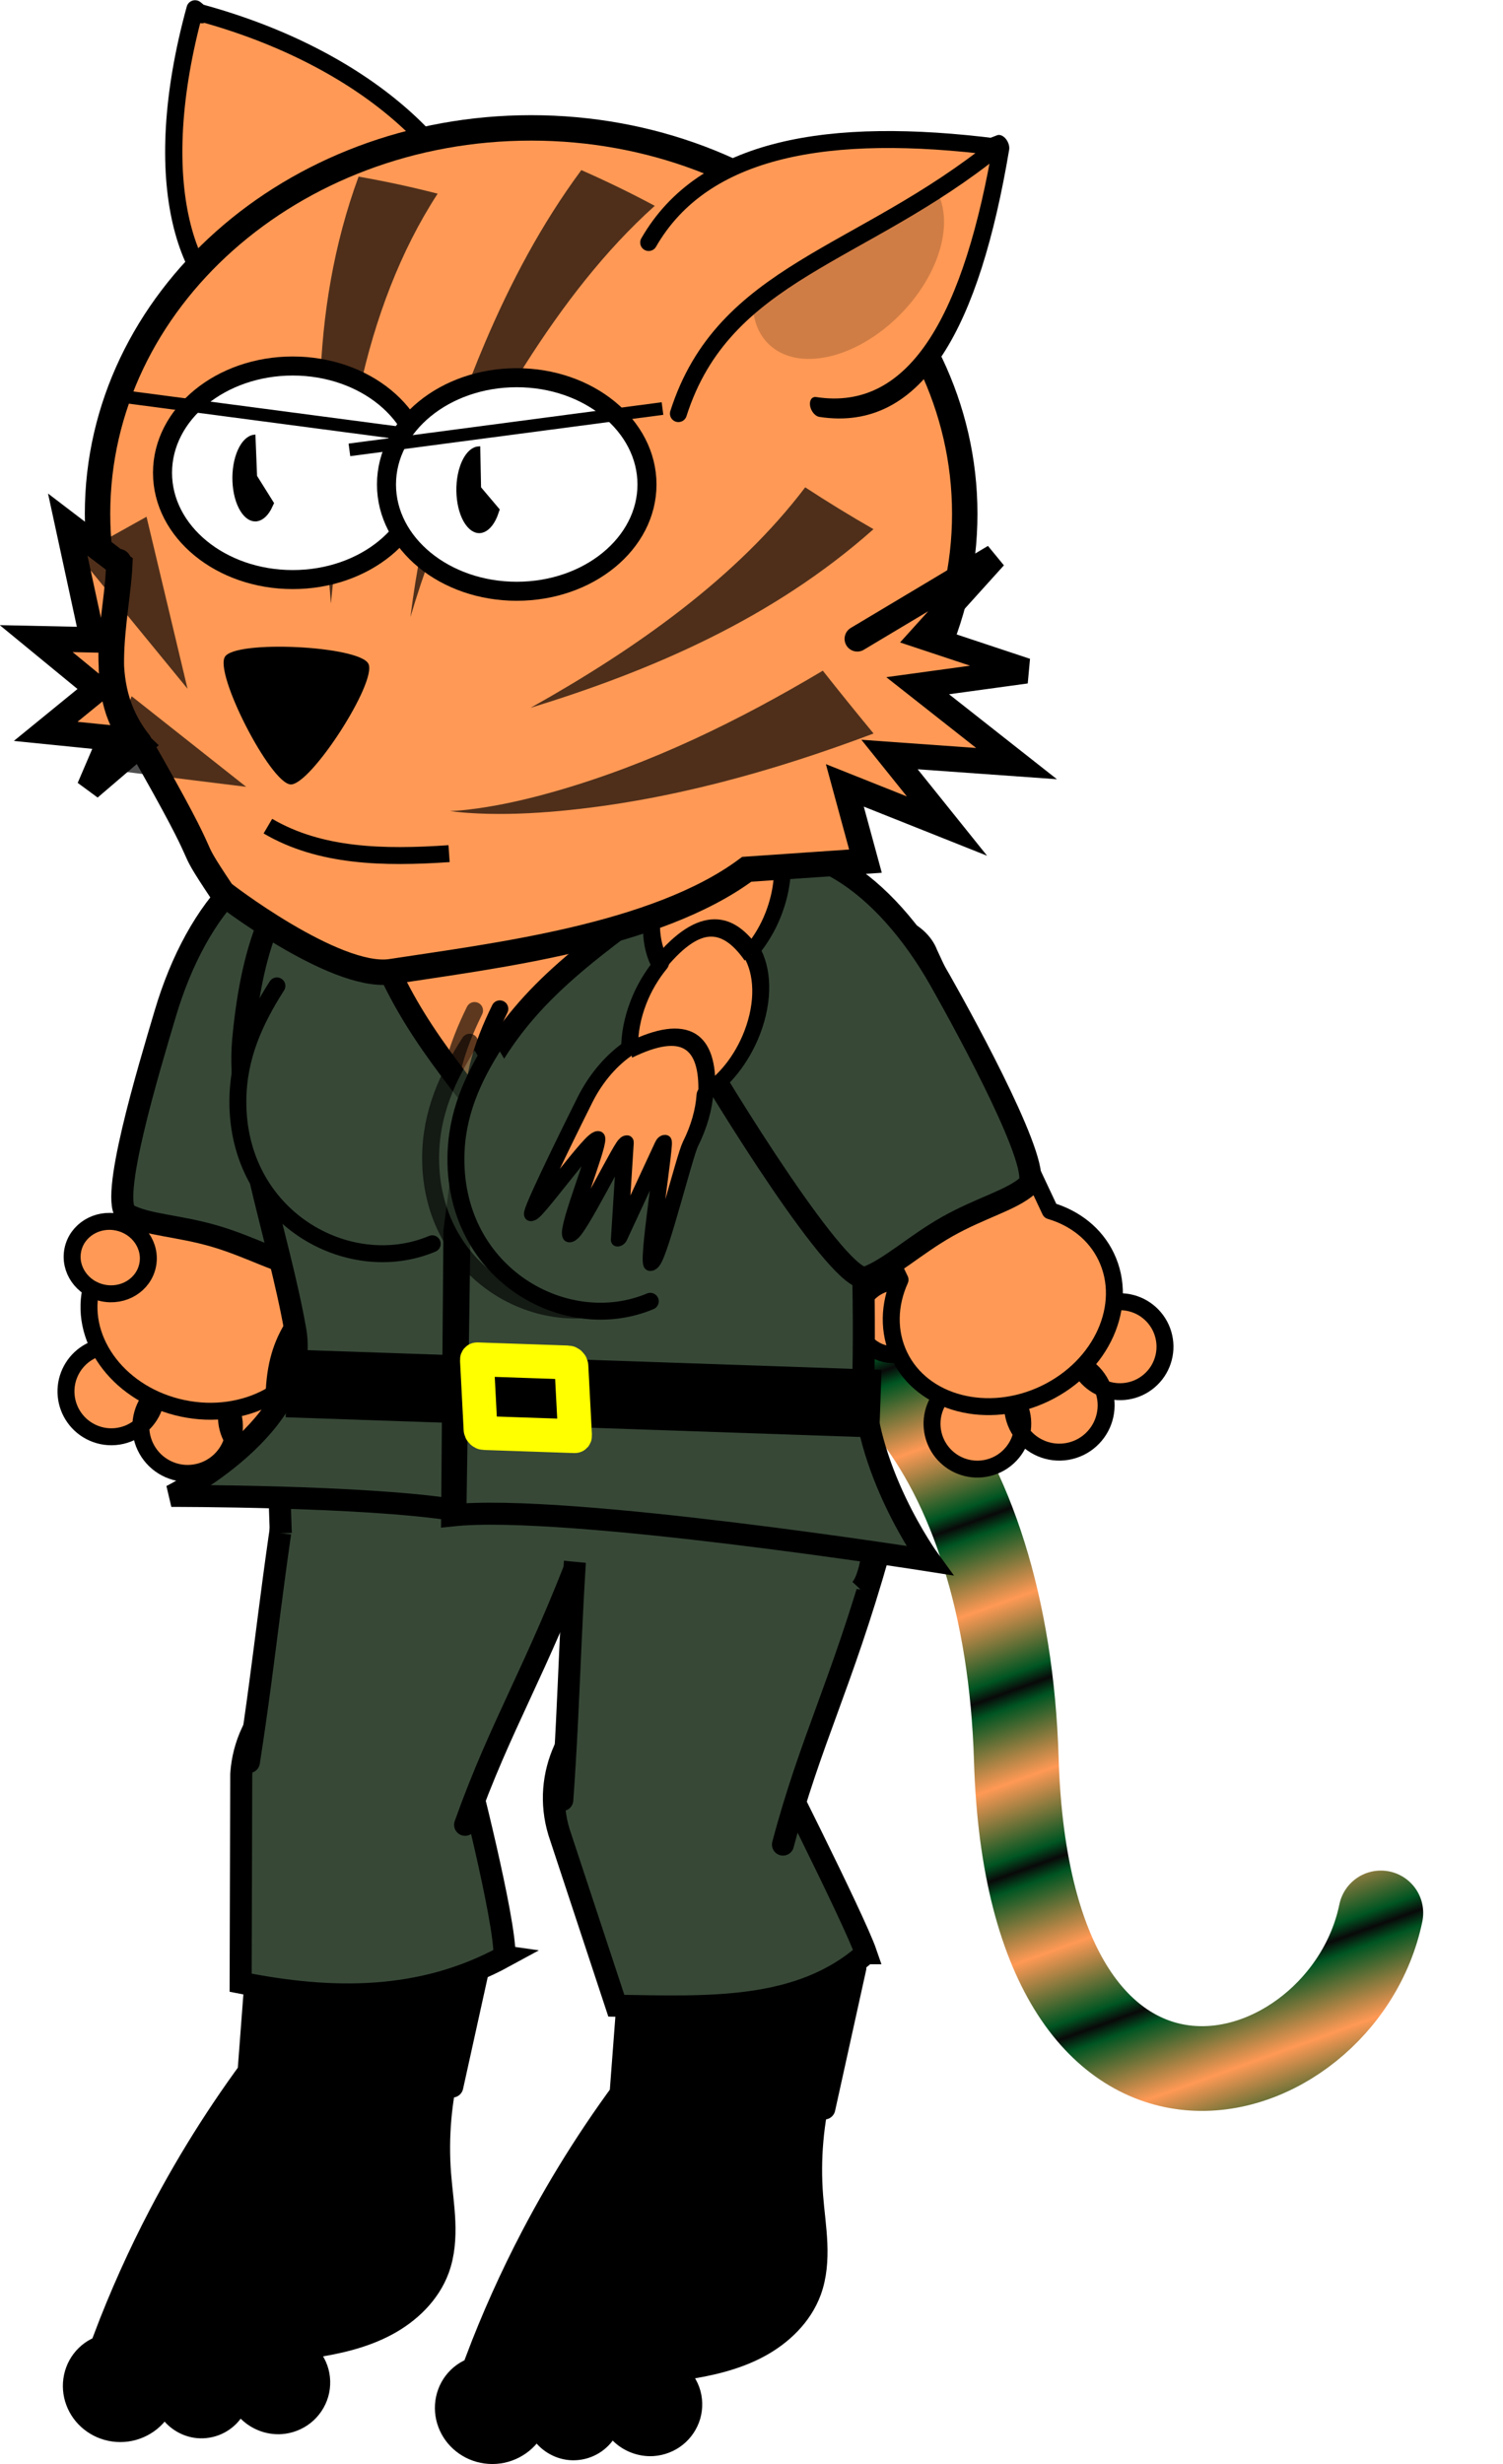
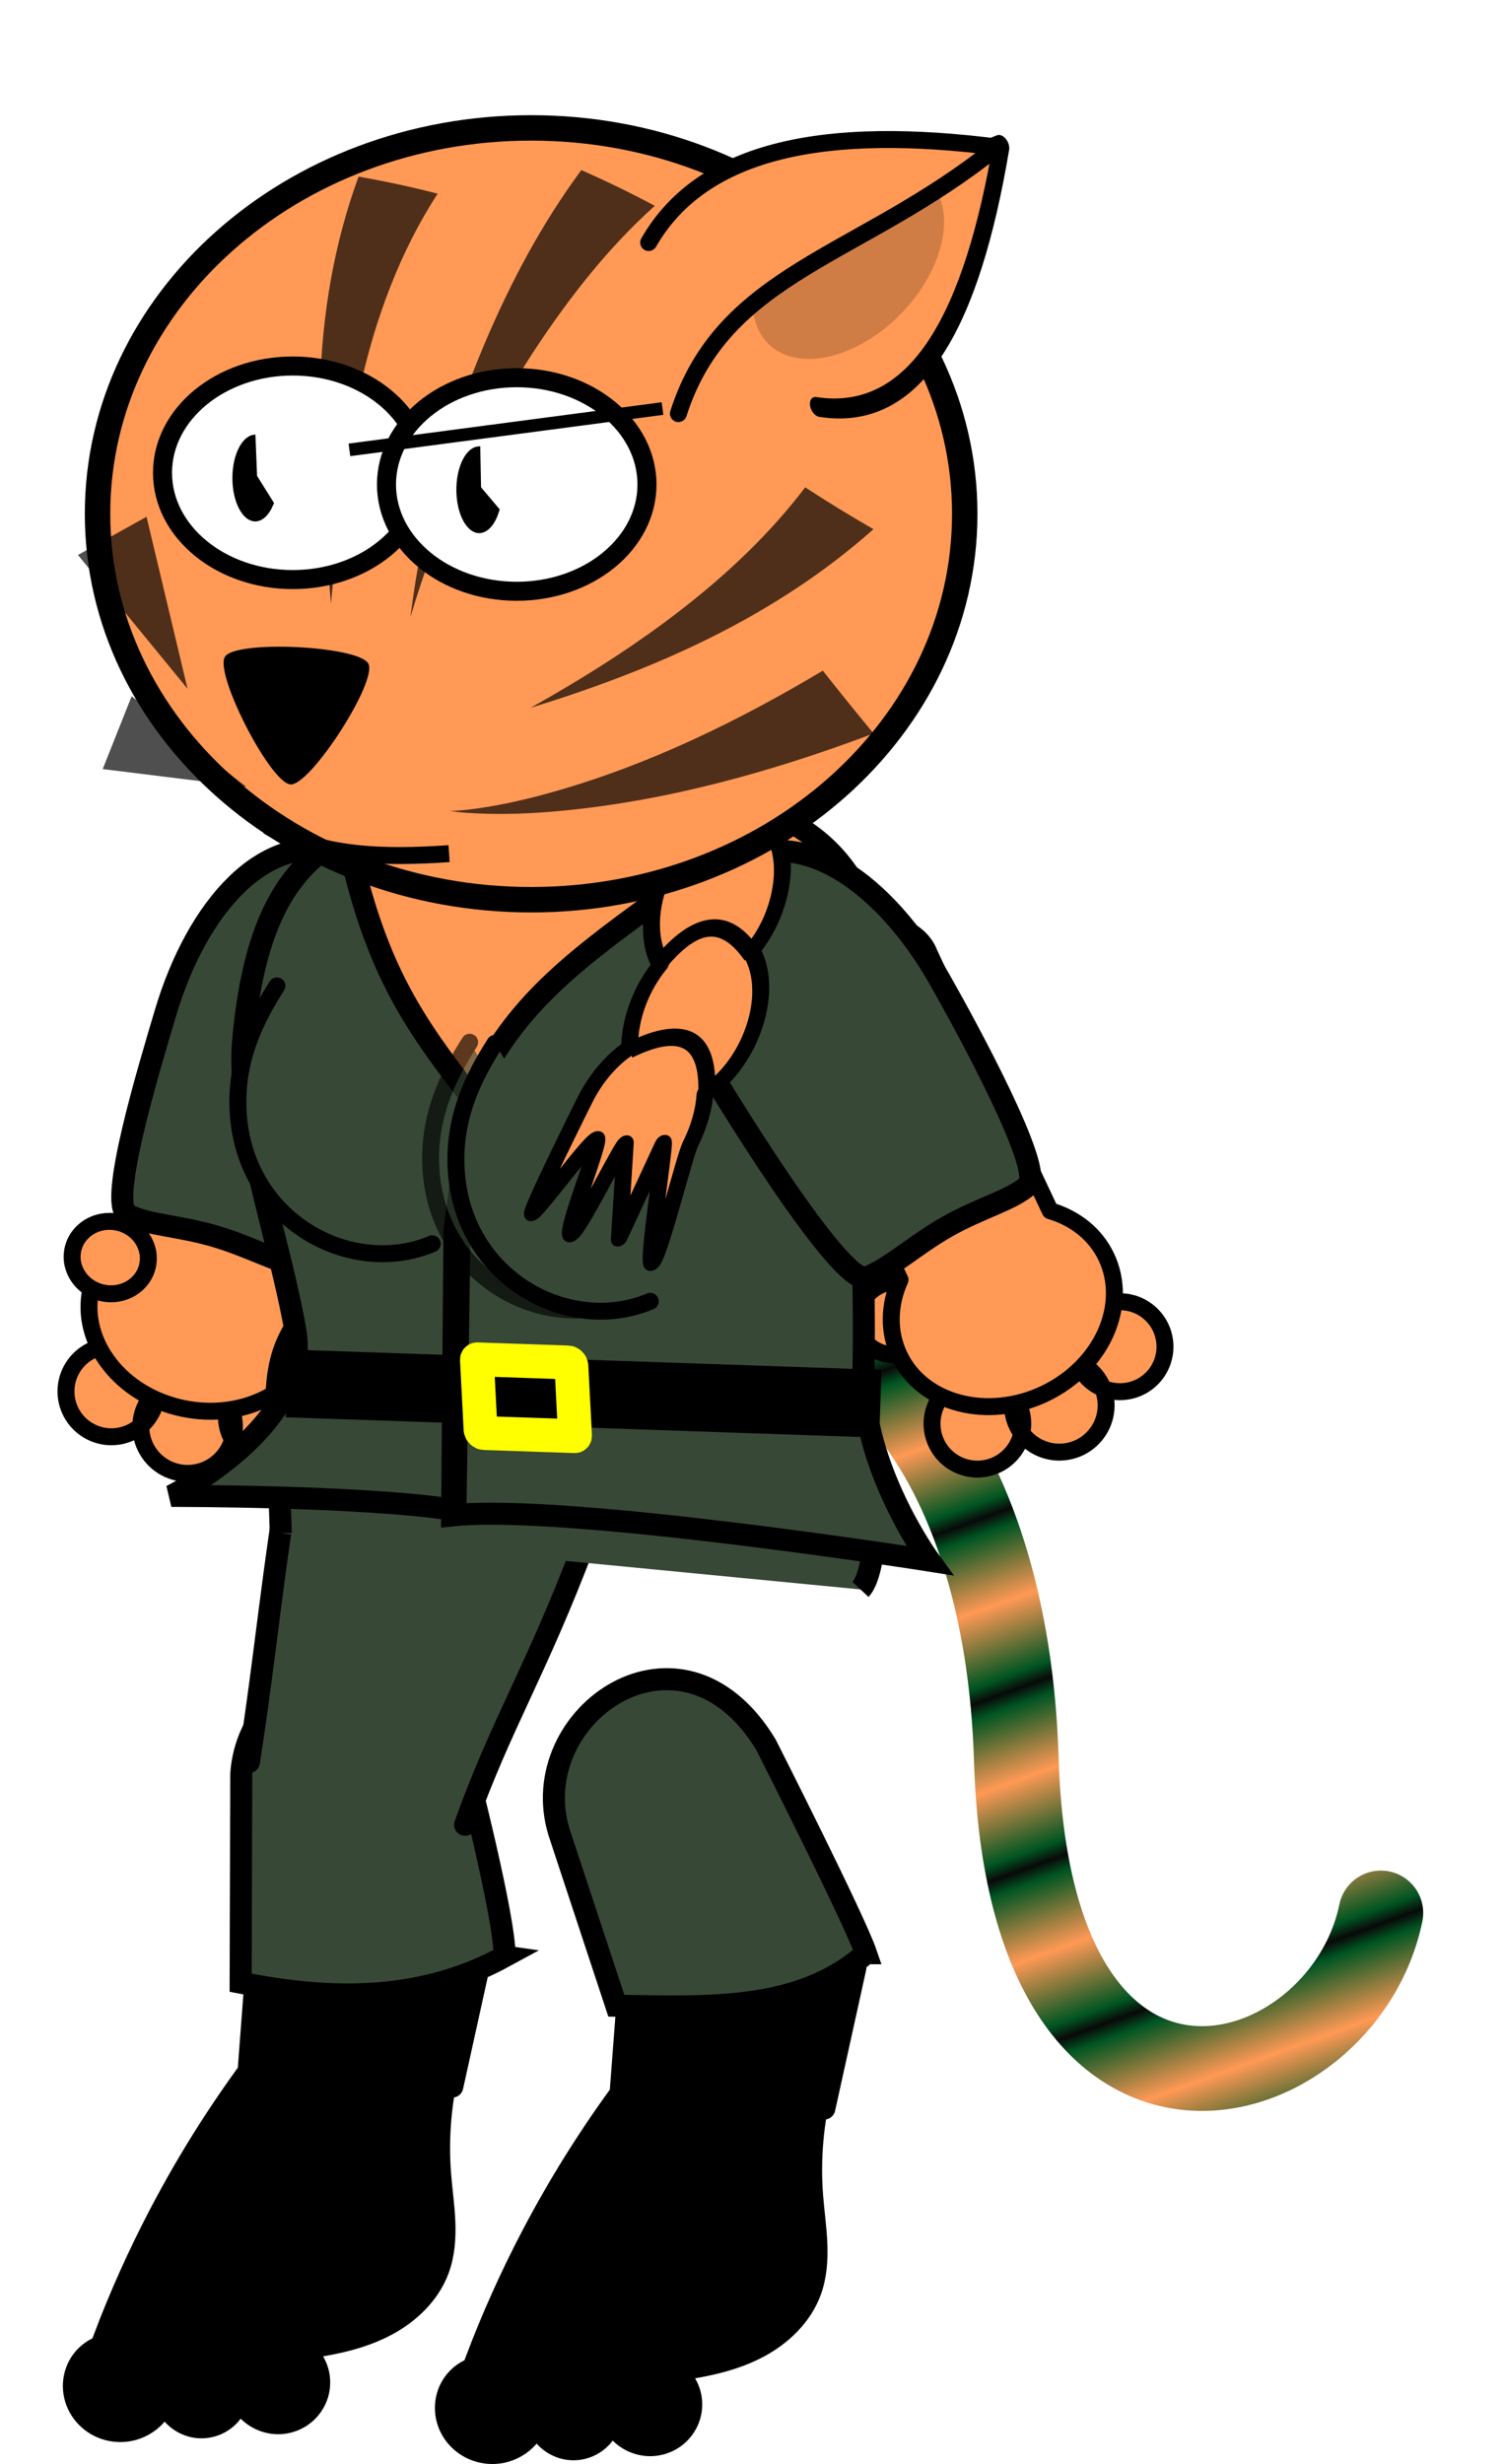
<svg xmlns="http://www.w3.org/2000/svg" xmlns:ns1="http://www.inkscape.org/namespaces/inkscape" xmlns:ns2="http://sodipodi.sourceforge.net/DTD/sodipodi-0.dtd" xmlns:xlink="http://www.w3.org/1999/xlink" width="88.717" height="145.392" id="svg10947" version="1.1" ns1:version="0.48.1 r9760" ns2:docname="char14.svg">
  <defs id="defs10949">
    <ns1:path-effect effect="spiro" id="path-effect3844-2-5-8-9-7" is_visible="true" />
    <linearGradient ns1:collect="always" xlink:href="#linearGradient9738" id="linearGradient10871" gradientUnits="userSpaceOnUse" spreadMethod="reflect" x1="569.625" y1="802.296" x2="571.351" y2="807.078" gradientTransform="translate(-113.038,-80.073)" />
    <linearGradient id="linearGradient9738">
      <stop style="stop-color:#ff9955;stop-opacity:1" offset="0" id="stop9740" />
      <stop id="stop9746" offset="0.825" style="stop-color:#005522;stop-opacity:1;" />
      <stop style="stop-color:#090909;stop-opacity:1;" offset="1" id="stop9742" />
    </linearGradient>
    <filter color-interpolation-filters="sRGB" ns1:menu-tooltip="Darken the edges with an inner blur" ns1:menu="Shadows and Glows" ns1:label="Darken edges" id="filter9356-8">
      <feGaussianBlur stdDeviation="1.5" result="result6" id="feGaussianBlur9358-2" />
      <feComposite result="result8" in="SourceGraphic" operator="atop" in2="result6" id="feComposite9360-7" />
      <feComposite result="result9" operator="atop" in="result8" in2="SourceAlpha" id="feComposite9362-9" />
    </filter>
    <ns1:path-effect effect="spiro" id="path-effect4718-0-9-2-9-9" is_visible="true" />
    <ns1:path-effect effect="spiro" id="path-effect4718-0-9-2-9-6-6" is_visible="true" />
    <filter color-interpolation-filters="sRGB" ns1:collect="always" id="filter5475-9-1">
      <feGaussianBlur ns1:collect="always" stdDeviation="0.669" id="feGaussianBlur5477-9-4" />
    </filter>
    <ns1:path-effect effect="spiro" id="path-effect3844-2-5-8-2" is_visible="true" />
    <filter color-interpolation-filters="sRGB" ns1:collect="always" id="filter5475-7-3-3-0-5-0-4">
      <feGaussianBlur ns1:collect="always" stdDeviation="0.669" id="feGaussianBlur5477-5-7-3-7-5-2-0" />
    </filter>
    <filter color-interpolation-filters="sRGB" ns1:collect="always" id="filter6900-1-04-9" x="-0.13" width="1.26" y="-0.141" height="1.281">
      <feGaussianBlur ns1:collect="always" stdDeviation="0.31" id="feGaussianBlur6902-0-2-1" />
    </filter>
    <filter color-interpolation-filters="sRGB" ns1:collect="always" id="filter9734">
      <feGaussianBlur ns1:collect="always" stdDeviation="1.041" id="feGaussianBlur9736" />
    </filter>
    <ns1:path-effect effect="skeletal" id="path-effect8618" is_visible="true" pattern="M 0,0 0.501,4.606 10.222,1.719 z" copytype="single_stretched" prop_scale="1" scale_y_rel="false" spacing="0" normal_offset="0" tang_offset="0" prop_units="false" vertical_pattern="false" fuse_tolerance="0" />
    <ns1:path-effect effect="skeletal" id="path-effect8709" is_visible="true" pattern="M 0,0 0.501,4.606 10.222,1.719 z" copytype="single_stretched" prop_scale="1" scale_y_rel="false" spacing="0" normal_offset="0" tang_offset="0" prop_units="false" vertical_pattern="false" fuse_tolerance="0" />
    <ns1:path-effect effect="skeletal" id="path-effect8719" is_visible="true" pattern="M 0,0 0.501,4.606 10.222,1.719 z" copytype="single_stretched" prop_scale="1" scale_y_rel="false" spacing="0" normal_offset="0" tang_offset="0" prop_units="false" vertical_pattern="false" fuse_tolerance="0" />
    <ns1:path-effect effect="skeletal" id="path-effect8719-4" is_visible="true" pattern="m 8.767,-2.899 0.501,4.606 9.722,-2.887 z" copytype="single_stretched" prop_scale="1" scale_y_rel="false" spacing="0" normal_offset="0" tang_offset="0" prop_units="false" vertical_pattern="false" fuse_tolerance="0" />
    <ns1:path-effect effect="skeletal" id="path-effect8709-4" is_visible="true" pattern="m -35.237,-2.049 0.501,4.606 9.722,-2.887 z" copytype="single_stretched" prop_scale="1" scale_y_rel="false" spacing="0" normal_offset="0" tang_offset="0" prop_units="false" vertical_pattern="false" fuse_tolerance="0" />
    <ns1:path-effect effect="skeletal" id="path-effect8709-4-3" is_visible="true" pattern="m -34.753,11.009 0.501,4.606 9.722,-2.887 z" copytype="single_stretched" prop_scale="1" scale_y_rel="false" spacing="0" normal_offset="0" tang_offset="0" prop_units="false" vertical_pattern="false" fuse_tolerance="0" />
    <ns1:path-effect effect="spiro" id="path-effect3860-67-5-9-1-7-2" is_visible="true" />
    <ns1:path-effect effect="spiro" id="path-effect3860-47-2-4-7-4" is_visible="true" />
  </defs>
  <ns2:namedview id="base" pagecolor="#ffffff" bordercolor="#666666" borderopacity="1.0" ns1:pageopacity="0.0" ns1:pageshadow="2" ns1:zoom="4.2780973" ns1:cx="44.358433" ns1:cy="72.695869" ns1:document-units="px" ns1:current-layer="layer1" showgrid="false" fit-margin-top="0" fit-margin-left="0" fit-margin-right="0" fit-margin-bottom="0" ns1:window-width="1440" ns1:window-height="827" ns1:window-x="0" ns1:window-y="25" ns1:window-maximized="1" />
  <g ns1:label="Livello 1" ns1:groupmode="layer" id="layer1" transform="translate(-206.385,-353.946)">
    <g transform="translate(-190.146,-263.226)" id="g10878">
      <g ns1:export-ydpi="120" ns1:export-xdpi="120" ns1:export-filename="/home/massimo/Immagini/Doomed Comics/doomed-draft.png" id="g4873-0" transform="matrix(0.979,0.205,-0.205,0.979,138.52,-192.469)" style="fill:#ff9955;fill-opacity:1">
        <path style="fill:#ff9955;fill-opacity:1;stroke:#000000;stroke-width:1;stroke-linecap:butt;stroke-linejoin:miter;stroke-miterlimit:4;stroke-opacity:1;stroke-dasharray:none" d="m 440.186,816.136 c -0.392,0.25 -0.716,0.604 -0.931,1.016 -0.215,0.412 -0.321,0.88 -0.303,1.344 0.018,0.464 0.159,0.923 0.406,1.317 0.246,0.394 0.597,0.722 1.007,0.941 0.447,0.239 0.962,0.348 1.467,0.309 0.505,-0.038 0.998,-0.224 1.403,-0.527 0.405,-0.304 0.721,-0.725 0.9,-1.199 0.179,-0.474 0.219,-0.999 0.115,-1.495 -0.318,0.423 -0.51,0.938 -0.547,1.466 -0.037,0.527 0.081,1.065 0.337,1.528 0.255,0.463 0.646,0.85 1.112,1.1 0.466,0.25 1.004,0.363 1.531,0.32 0.506,-0.041 1.001,-0.226 1.41,-0.526 0.41,-0.301 0.734,-0.717 0.925,-1.187 0.191,-0.471 0.249,-0.995 0.165,-1.496 -0.084,-0.501 -0.309,-0.978 -0.643,-1.361 -0.045,0.483 0.046,0.979 0.26,1.414 0.214,0.436 0.55,0.811 0.96,1.071 0.41,0.26 0.892,0.405 1.377,0.414 0.485,0.008 0.972,-0.119 1.391,-0.365 0.415,-0.244 0.761,-0.603 0.99,-1.026 0.229,-0.423 0.34,-0.91 0.317,-1.39 -0.023,-0.481 -0.18,-0.954 -0.448,-1.354 -0.268,-0.399 -0.648,-0.724 -1.084,-0.927 -1.981,-0.509 -4.038,-0.717 -6.081,-0.617 -2.059,0.102 -4.102,0.518 -6.036,1.23" id="path3842-3-1-3-9-8" ns1:path-effect="#path-effect3844-2-5-8-9-7" ns1:original-d="m 440.18646,816.13582 c 0,0 -2.1532,3.95693 0.17791,4.61838 2.15132,0.61042 3.88496,-2.91202 3.88496,-2.91202 0,0 0.16071,4.08925 2.4331,4.41303 2.53478,0.36117 1.85732,-4.57037 1.85732,-4.57037 0,0 2.30461,2.83825 3.98809,2.53415 2.19346,-0.39623 -0.22471,-4.69634 -0.22471,-4.69634 0.4508,-2.5579 -3.70139,-1.1625 -6.08064,-0.61657 -2.37926,0.54592 -6.14545,-1.38588 -6.03603,1.22974 z" ns1:connector-curvature="0" ns2:nodetypes="sscscssss" />
        <g style="fill:#ff9955;fill-opacity:1" transform="translate(231.343,508.167)" id="g4785-1-9-0-1">
          <path style="color:#000000;fill:#ff9955;fill-opacity:1;fill-rule:evenodd;stroke:#000000;stroke-width:1;stroke-linecap:round;stroke-linejoin:round;stroke-miterlimit:4;stroke-dasharray:none;marker:none;visibility:visible;display:inline;overflow:visible;enable-background:accumulate" d="m 219.431,286.748 0,13.844 c 1.225,1.031 1.969,2.458 1.969,4.031 0,3.146 -3.043,5.719 -6.781,5.719 -3.738,0 -6.75,-2.573 -6.75,-5.719 0,-1.5 0.686,-2.858 1.812,-3.875 0,0 -0.113,-16.623 -0.129,-16.814 -0.11,-1.29 1.046,-3.87 6.279,-3.536" id="path9048-3-0-7-9-7-9" ns1:connector-curvature="0" ns2:nodetypes="ccssscsc" />
          <path ns2:type="arc" style="color:#000000;fill:#ff9955;fill-opacity:1;fill-rule:evenodd;stroke:#000000;stroke-width:1;stroke-miterlimit:4;stroke-dasharray:none;marker:none;visibility:visible;display:inline;overflow:visible;enable-background:accumulate" id="path9052-2-3-6-4-1-6" ns2:cx="301.27911" ns2:cy="355.00388" ns2:rx="2.2534938" ns2:ry="2.1312113" d="m 303.533,355.004 c 0,1.177 -1.009,2.131 -2.253,2.131 -1.245,0 -2.253,-0.954 -2.253,-2.131 0,-1.177 1.009,-2.131 2.253,-2.131 1.245,0 2.253,0.954 2.253,2.131 z" transform="translate(-92.677,-52.49)" />
        </g>
      </g>
      <path ns1:export-ydpi="120" ns1:export-xdpi="120" ns1:export-filename="/home/massimo/Immagini/Doomed Comics/doomed-draft.png" ns2:nodetypes="csc" ns1:connector-curvature="0" id="path7684-6" d="m 436.113,695.542 c 10.767,-3.355 19.86,7.336 20.407,25.445 0.77,25.488 19.258,20.044 21.518,9.059" style="fill:none;stroke:url(#linearGradient10871);stroke-width:5;stroke-linecap:round;stroke-linejoin:round;stroke-miterlimit:4;stroke-opacity:1;stroke-dasharray:none;filter:url(#filter9356-8)" />
      <path style="fill:#000000;fill-opacity:1;stroke:#000000;stroke-width:1.3;stroke-linecap:round;stroke-linejoin:miter;stroke-miterlimit:4;stroke-opacity:1" d="m 434.184,739.345 c -2.366,3.069 -4.464,6.345 -6.261,9.779 -1.24,2.369 -2.337,4.812 -3.283,7.313 3.996,0.95 8.174,1.128 12.236,0.521 1.523,-0.228 3.052,-0.572 4.413,-1.295 1.361,-0.722 2.55,-1.86 3.078,-3.307 0.324,-0.887 0.389,-1.849 0.35,-2.792 -0.039,-0.943 -0.178,-1.88 -0.251,-2.821 -0.168,-2.182 0.026,-4.391 0.573,-6.51 m -20.859,16.819 c -0.431,0.219 -0.792,0.572 -1.024,0.997 -0.232,0.424 -0.335,0.917 -0.298,1.399 0.037,0.482 0.214,0.952 0.499,1.342 0.285,0.39 0.678,0.701 1.121,0.893 0.468,0.203 0.992,0.274 1.497,0.204 0.505,-0.07 0.99,-0.282 1.385,-0.604 0.395,-0.323 0.699,-0.755 0.868,-1.236 0.169,-0.481 0.204,-1.009 0.098,-1.508 -0.287,0.65 -0.241,1.438 0.12,2.05 0.361,0.612 1.029,1.033 1.737,1.095 0.378,0.033 0.765,-0.032 1.111,-0.186 0.347,-0.155 0.653,-0.399 0.881,-0.703 0.228,-0.304 0.377,-0.666 0.429,-1.042 0.052,-0.376 0.006,-0.765 -0.132,-1.119 -0.107,0.723 0.129,1.489 0.625,2.026 0.496,0.537 1.24,0.834 1.97,0.786 0.492,-0.033 0.974,-0.218 1.36,-0.526 0.386,-0.308 0.674,-0.737 0.811,-1.211 0.137,-0.474 0.123,-0.991 -0.042,-1.456 -0.165,-0.465 -0.481,-0.876 -0.889,-1.153 -0.462,-0.314 -1.027,-0.453 -1.585,-0.464 -0.558,-0.012 -1.112,0.098 -1.65,0.246 -1.076,0.296 -2.136,0.754 -3.252,0.739 -0.964,-0.013 -1.882,-0.378 -2.813,-0.627 -0.466,-0.125 -0.942,-0.222 -1.424,-0.231 -0.482,-0.009 -0.972,0.073 -1.402,0.291 m 21.007,-15.469 1.83,-8.292 c 0.115,-1.51 -0.308,-3.056 -1.174,-4.298 -0.867,-1.242 -2.172,-2.172 -3.629,-2.585 -1.83,-0.519 -3.88,-0.201 -5.467,0.848 -1.587,1.049 -2.682,2.811 -2.922,4.698 l -0.666,8.77" id="path4716-9-8-5-32-49" />
      <path style="fill:#000000;fill-opacity:1;stroke:#000000;stroke-width:1.3;stroke-linecap:round;stroke-linejoin:miter;stroke-miterlimit:4;stroke-opacity:1" d="m 412.225,738.05 c -2.366,3.069 -4.464,6.345 -6.261,9.779 -1.24,2.369 -2.337,4.812 -3.283,7.313 3.996,0.95 8.174,1.128 12.236,0.521 1.523,-0.228 3.052,-0.572 4.413,-1.295 1.361,-0.722 2.55,-1.86 3.078,-3.307 0.324,-0.887 0.389,-1.849 0.35,-2.792 -0.039,-0.943 -0.178,-1.88 -0.251,-2.821 -0.168,-2.182 0.026,-4.391 0.573,-6.51 m -20.859,16.819 c -0.431,0.219 -0.792,0.572 -1.024,0.997 -0.232,0.424 -0.335,0.917 -0.298,1.399 0.037,0.482 0.214,0.952 0.499,1.342 0.285,0.39 0.678,0.701 1.121,0.893 0.468,0.203 0.992,0.274 1.497,0.204 0.505,-0.07 0.99,-0.282 1.385,-0.604 0.395,-0.323 0.699,-0.755 0.868,-1.236 0.169,-0.481 0.204,-1.009 0.098,-1.508 -0.287,0.65 -0.241,1.438 0.12,2.05 0.361,0.612 1.029,1.033 1.737,1.095 0.378,0.033 0.765,-0.032 1.111,-0.186 0.347,-0.155 0.653,-0.399 0.881,-0.703 0.228,-0.304 0.377,-0.666 0.429,-1.042 0.052,-0.376 0.006,-0.765 -0.132,-1.119 -0.107,0.723 0.129,1.489 0.625,2.026 0.496,0.537 1.24,0.834 1.97,0.786 0.492,-0.033 0.974,-0.218 1.36,-0.526 0.386,-0.308 0.674,-0.737 0.811,-1.211 0.137,-0.474 0.123,-0.991 -0.042,-1.456 -0.165,-0.465 -0.481,-0.876 -0.889,-1.153 -0.462,-0.314 -1.027,-0.453 -1.585,-0.464 -0.558,-0.012 -1.112,0.098 -1.65,0.246 -1.076,0.296 -2.136,0.754 -3.252,0.739 -0.964,-0.013 -1.882,-0.378 -2.813,-0.627 -0.466,-0.125 -0.942,-0.222 -1.424,-0.231 -0.482,-0.009 -0.972,0.073 -1.402,0.291 m 21.007,-15.469 1.83,-8.292 c 0.115,-1.51 -0.308,-3.056 -1.174,-4.298 -0.867,-1.242 -2.172,-2.172 -3.629,-2.585 -1.83,-0.519 -3.88,-0.201 -5.467,0.848 -1.587,1.049 -2.682,2.811 -2.922,4.698 l -0.666,8.77" id="path4716-9-8-5-32-4-1" />
      <g ns1:export-ydpi="120" ns1:export-xdpi="120" ns1:export-filename="/home/massimo/Immagini/Doomed Comics/doomed-draft.png" id="g4587-8-9-9" transform="translate(177.582,473.608)" style="fill:#374837;fill-opacity:1">
        <path style="color:#000000;fill:#374837;fill-opacity:1;stroke:#000000;stroke-width:1.3;stroke-linecap:round;stroke-miterlimit:4;marker:none;visibility:visible;display:inline;overflow:visible;enable-background:accumulate" d="m 248.728,259.011 c 0.066,-2.148 -2.29,-11.257 -2.29,-11.257 -1.755,-9.503 -12.774,-6.681 -13.25,0.5 l -0.035,12.301 c 5.433,1.09 10.705,1.111 15.576,-1.544 z" id="path4466-1-1-2-0-5" ns1:connector-curvature="0" ns2:nodetypes="ccccc" />
        <path style="color:#000000;fill:#374837;fill-opacity:1;fill-rule:evenodd;stroke:#000000;stroke-width:1.3;stroke-linecap:round;stroke-linejoin:miter;stroke-miterlimit:4;stroke-dasharray:none;marker:none;visibility:visible;display:inline;overflow:visible;enable-background:accumulate" d="m 246.402,251.238 c 2.127,-5.972 4.197,-9.054 7.065,-16.678 0.537,-4.162 -1.778,-10.158 -6.141,-10.872 -6.478,-1.059 -9.462,1.982 -11.045,5.212 -1.359,8.213 -1.613,12.03 -2.64,18.636" id="path4468-4-3-70-9-6" ns1:connector-curvature="0" ns2:nodetypes="ccscc" ns1:transform-center-y="4.3615865" ns1:transform-center-x="0.87246038" />
        <path ns2:nodetypes="ccccc" ns1:connector-curvature="0" id="rect8538-3-6-7-8-6-8-4-9-54-3-7" d="m 270.067,258.817 c -0.698,-2.032 -5.906,-12.306 -5.906,-12.306 -5.004,-8.267 -14.311,-1.728 -12.216,5.156 l 3.384,10.246 c 5.378,0.085 10.839,0.369 14.738,-3.096 z" style="color:#000000;fill:#374837;fill-opacity:1;stroke:#000000;stroke-width:1.3;stroke-linecap:round;stroke-miterlimit:4;marker:none;visibility:visible;display:inline;overflow:visible;enable-background:accumulate" />
-         <path ns2:nodetypes="ccscc" ns1:connector-curvature="0" id="path3632-8-5-4-2-4" d="m 265.165,252.404 c 1.623,-6.128 3.43,-9.372 5.655,-17.208 1.142,-5.438 -2.156,-9.95 -6.305,-10.778 -6.068,-1.211 -10.582,2.329 -11.292,6.565 -0.672,8.297 -0.609,12.122 -1.083,18.791" style="color:#000000;fill:#374837;fill-opacity:1;fill-rule:evenodd;stroke:#000000;stroke-width:1.3;stroke-linecap:round;stroke-linejoin:miter;stroke-miterlimit:4;stroke-dasharray:none;marker:none;visibility:visible;display:inline;overflow:visible;enable-background:accumulate" ns1:transform-center-y="7.989406" ns1:transform-center-x="1.0719189" />
        <path ns2:nodetypes="csssssc" ns1:connector-curvature="0" id="rect8558-3-1-9-0-5-7-2-59-4-1" d="m 235.524,234.039 -0.245,-7.094 c -0.135,-3.91 1.002,-5.42 3.659,-7.924 3.464,-3.264 8.508,-5.2 13.89,-5.002 5.029,0.185 13.09,3.444 14.622,7.261 l 2.69,6.703 c 0.673,1.677 0.791,8.09 -0.4,9.366" style="color:#000000;fill:#374837;fill-opacity:1;fill-rule:evenodd;stroke:#000000;stroke-width:1.3;stroke-linejoin:round;stroke-miterlimit:4;stroke-opacity:1;stroke-dashoffset:0;marker:none;visibility:visible;display:inline;overflow:visible;enable-background:accumulate" />
      </g>
      <g ns1:export-ydpi="120" ns1:export-xdpi="120" ns1:export-filename="/home/massimo/Immagini/Doomed Comics/doomed-draft.png" id="g5242-7-9" transform="translate(114.685,490.427)" style="fill:#ff9955;fill-opacity:1">
        <g transform="matrix(1.065,0,0,1,262.402,-62.99)" style="fill:#ff9955;fill-opacity:1" id="g8889-0-8-2">
          <path style="color:#000000;fill:#ff9955;fill-opacity:1;fill-rule:evenodd;stroke:#000000;stroke-width:1.26;stroke-miterlimit:4;marker:none;visibility:visible;display:inline;overflow:visible;enable-background:accumulate" d="m 41.753,273.707 c -1.972,-0.991 -4.065,-4.912 -5.174,-6.943 -2.218,-4.061 -2.446,-7.8 -3.519,-16.11 -1.574,-12.19 6.025,-14.719 18.742,-14.559 12.717,0.161 15.898,5.196 15.759,17.415 -0.079,6.903 -0.749,10.372 -3.329,14.033 -1.29,1.831 -3.057,5.132 -5.467,6.088" id="path5333-5-0-2-3" ns1:connector-curvature="0" ns2:nodetypes="csssssc" />
        </g>
      </g>
      <g ns1:export-ydpi="120" ns1:export-xdpi="120" ns1:export-filename="/home/massimo/Immagini/Doomed Comics/doomed-draft.png" id="g5377-1-3-9" transform="matrix(1.178,-0.088,0.088,1.178,-488.362,557.508)" style="fill:#ff9955;fill-opacity:1">
        <g style="fill:#ff9955;fill-opacity:1" transform="matrix(0.618,0,0,0.618,827.229,-57.24)" id="g5373-93-12-9">
          <path style="color:#000000;fill:#ff9955;fill-opacity:1;fill-rule:evenodd;stroke:#000000;stroke-width:1.369;stroke-linecap:round;stroke-linejoin:round;stroke-miterlimit:4;stroke-opacity:1;stroke-dashoffset:0.16;marker:none;visibility:visible;display:inline;overflow:visible;enable-background:accumulate" d="m -106.111,365.13 c -6.658,3.11 -15.84,-1.52 -16.15,-10.945 -0.117,-3.564 1.112,-6.538 2.801,-9.413" id="path5352-50-2-8" ns1:connector-curvature="0" ns2:nodetypes="csc" />
          <use x="0" y="0" xlink:href="#path5352-5-3-8-1" id="use5465-15-2" transform="translate(-2.048,-0.017)" width="744.094" height="1052.362" style="opacity:0.635;fill:#ff9955;fill-opacity:1;filter:url(#filter5475-9-1)" />
-           <path style="color:#000000;fill:#ff9955;fill-opacity:1;fill-rule:evenodd;stroke:#000000;stroke-width:1.369;stroke-linecap:round;stroke-linejoin:round;stroke-miterlimit:4;stroke-opacity:1;stroke-dashoffset:0.16;marker:none;visibility:visible;display:inline;overflow:visible;enable-background:accumulate" d="m -88.31,369.103 c -6.658,3.11 -15.84,-1.52 -16.15,-10.945 -0.117,-3.563 1.112,-6.538 2.801,-9.413" id="path5352-5-3-8-1" ns1:connector-curvature="0" ns2:nodetypes="csc" />
        </g>
      </g>
      <g ns1:export-ydpi="120" ns1:export-xdpi="120" ns1:export-filename="/home/massimo/Immagini/Doomed Comics/doomed-draft.png" id="g5178-9-5" transform="matrix(0.902,-0.432,0.432,0.902,-16.667,506.797)" style="fill:#ff9955;fill-opacity:1" ns1:transform-center-x="-11.308273" ns1:transform-center-y="11.028085">
        <path style="fill:#ff9955;fill-opacity:1;stroke:#000000;stroke-width:1;stroke-linecap:butt;stroke-linejoin:miter;stroke-miterlimit:4;stroke-opacity:1;stroke-dasharray:none" d="m 339.249,376.415 c -0.392,0.25 -0.716,0.604 -0.931,1.016 -0.215,0.412 -0.321,0.88 -0.303,1.344 0.018,0.464 0.159,0.923 0.406,1.317 0.246,0.394 0.597,0.722 1.007,0.941 0.447,0.239 0.962,0.348 1.467,0.309 0.505,-0.038 0.998,-0.224 1.403,-0.527 0.405,-0.304 0.721,-0.725 0.9,-1.199 0.179,-0.474 0.219,-0.999 0.115,-1.495 -0.318,0.423 -0.51,0.938 -0.547,1.466 -0.037,0.527 0.081,1.065 0.337,1.528 0.255,0.463 0.646,0.85 1.112,1.1 0.466,0.25 1.004,0.363 1.531,0.32 0.506,-0.041 1.001,-0.226 1.41,-0.526 0.41,-0.301 0.734,-0.717 0.925,-1.187 0.191,-0.471 0.249,-0.995 0.165,-1.496 -0.084,-0.501 -0.309,-0.978 -0.643,-1.361 -0.045,0.483 0.046,0.979 0.26,1.414 0.214,0.436 0.55,0.811 0.96,1.071 0.41,0.26 0.892,0.405 1.377,0.414 0.485,0.008 0.972,-0.119 1.391,-0.365 0.415,-0.244 0.761,-0.603 0.99,-1.026 0.229,-0.423 0.34,-0.91 0.317,-1.39 -0.023,-0.481 -0.18,-0.954 -0.448,-1.354 -0.268,-0.399 -0.648,-0.724 -1.084,-0.927 -1.981,-0.509 -4.038,-0.717 -6.081,-0.617 -2.059,0.102 -4.102,0.518 -6.036,1.23" id="path3842-3-1-3-6" ns1:path-effect="#path-effect3844-2-5-8-2" ns1:original-d="m 339.24875,376.41549 c 0,0 -2.1532,3.95693 0.17791,4.61838 2.15132,0.61042 3.88496,-2.91202 3.88496,-2.91202 0,0 0.16071,4.08925 2.4331,4.41303 2.53478,0.36117 1.85732,-4.57037 1.85732,-4.57037 0,0 2.30461,2.83825 3.98809,2.53415 2.19346,-0.39623 -0.22471,-4.69634 -0.22471,-4.69634 0.4508,-2.5579 -3.70139,-1.1625 -6.08064,-0.61657 -2.37926,0.54592 -6.14545,-1.38588 -6.03603,1.22974 z" ns1:connector-curvature="0" ns2:nodetypes="sscscssss" />
        <g style="fill:#ff9955;fill-opacity:1" transform="translate(130.406,68.447)" id="g4785-1-9-06">
-           <path ns2:type="arc" style="color:#000000;fill:#ff9955;fill-opacity:1;fill-rule:evenodd;stroke:#000000;stroke-width:1;stroke-miterlimit:4;stroke-dasharray:none;marker:none;visibility:visible;display:inline;overflow:visible;enable-background:accumulate" id="path9052-2-3-6-4-9" ns2:cx="301.27911" ns2:cy="355.00388" ns2:rx="2.2534938" ns2:ry="2.1312113" d="m 303.533,355.004 c 0,1.177 -1.009,2.131 -2.253,2.131 -1.245,0 -2.253,-0.954 -2.253,-2.131 0,-1.177 1.009,-2.131 2.253,-2.131 1.245,0 2.253,0.954 2.253,2.131 z" transform="translate(-92.677,-52.49)" />
+           <path ns2:type="arc" style="color:#000000;fill:#ff9955;fill-opacity:1;fill-rule:evenodd;stroke:#000000;stroke-width:1;stroke-miterlimit:4;stroke-dasharray:none;marker:none;visibility:visible;display:inline;overflow:visible;enable-background:accumulate" id="path9052-2-3-6-4-9" ns2:cx="301.27911" ns2:cy="355.00388" ns2:rx="2.2534938" ns2:ry="2.1312113" d="m 303.533,355.004 c 0,1.177 -1.009,2.131 -2.253,2.131 -1.245,0 -2.253,-0.954 -2.253,-2.131 0,-1.177 1.009,-2.131 2.253,-2.131 1.245,0 2.253,0.954 2.253,2.131 " transform="translate(-92.677,-52.49)" />
          <path style="color:#000000;fill:#ff9955;fill-opacity:1;fill-rule:evenodd;stroke:#000000;stroke-width:1;stroke-linecap:round;stroke-linejoin:round;stroke-miterlimit:4;stroke-dasharray:none;marker:none;visibility:visible;display:inline;overflow:visible;enable-background:accumulate" d="m 209.837,286.748 0,13.844 c -1.225,1.031 -1.969,2.458 -1.969,4.031 0,3.146 3.043,5.719 6.781,5.719 3.738,0 6.75,-2.573 6.75,-5.719 0,-1.5 -0.686,-2.858 -1.812,-3.875 0,0 0.113,-16.623 0.129,-16.814 0.11,-1.29 -1.046,-3.87 -6.279,-3.536" id="path9048-3-0-7-9-9" ns1:connector-curvature="0" ns2:nodetypes="ccssscsc" />
        </g>
      </g>
      <g style="fill:#374837" transform="translate(120.712,116.976)" id="g5084">
        <g id="g4665-8-1" transform="translate(-393.617,67.305)" style="fill:#374837">
          <path ns1:transform-center-y="5.2300066" ns1:transform-center-x="5.0683649" ns2:nodetypes="cssssc" ns1:connector-curvature="0" id="path8852-4-6-3-4-8-0" d="m 689.496,483.219 c -4.401,-1.304 -8.421,3.119 -10.307,9.485 -0.954,3.219 -3.386,11.207 -2.23,11.848 1.13,0.627 3.023,0.649 5.199,1.293 2.116,0.627 3.867,1.645 5.321,1.845 1.632,0.225 5.51,-11.693 5.296,-15.384" style="color:#000000;fill:#374837;fill-opacity:1;fill-rule:evenodd;stroke:#000000;stroke-width:1.3;stroke-linejoin:round;stroke-miterlimit:4;stroke-opacity:1;stroke-dashoffset:0;marker:none;visibility:visible;display:inline;overflow:visible;enable-background:accumulate" />
          <path ns1:connector-curvature="0" id="path5333-5-8-9-3-5" d="m 701.54,480.348 c -11.502,0.06 -16.655,2.013 -17.75,13.906 -0.431,4.676 2.072,11.437 3.076,17.114 1.004,5.676 -7.318,9.789 -7.318,9.789 0,0 11.334,-0.022 16.773,0.838 l 0.241,-16.719 0.665,-7.179 -0.967,7.444 -0.135,16.767 c 6.69,-0.717 28.171,2.666 28.171,2.666 0,0 -4.006,-5.486 -3.893,-11.096 0.113,-5.61 -0.234,-11.771 -0.144,-15.47 0.307,-12.662 -3.163,-17.896 -16.344,-18.062 -0.824,-0.01 -1.608,-0.004 -2.375,0 z m 0.875,0.469 c 3.211,-0.11 6.6,0.225 9.562,1.406 1.574,0.628 -2.956,3.298 -3.625,3.688 l -0.031,0.031 c -5.811,4.178 -8.686,6.607 -11.094,11.656 -3.387,-4.331 -5.455,-7.438 -7.031,-14.031 l 0.125,-0.688 c 1.136,-0.313 6.314,-1.864 12.094,-2.062 z" style="color:#000000;fill:#374837;fill-opacity:1;fill-rule:evenodd;stroke:#000000;stroke-width:1.3;stroke-miterlimit:4;marker:none;visibility:visible;display:inline;overflow:visible;enable-background:accumulate" ns2:nodetypes="csscccccccsscccccccccccc" />
          <path ns1:transform-center-y="4.4686317" ns1:transform-center-x="-6.2450878" ns2:nodetypes="cssssc" ns1:connector-curvature="0" id="path8852-4-6-3-7-6" d="m 712.744,483.807 c 3.994,-2.262 8.907,1.142 12.179,6.919 1.654,2.921 6.174,11.229 5.192,12.114 -0.96,0.865 -2.799,1.313 -4.774,2.432 -1.921,1.088 -3.393,2.483 -4.768,2.997 -1.485,0.554 -8.582,-10.978 -10.28,-13.977" style="color:#000000;fill:#374837;fill-opacity:1;fill-rule:evenodd;stroke:#000000;stroke-width:1.3;stroke-linejoin:round;stroke-miterlimit:4;stroke-opacity:1;stroke-dashoffset:0;marker:none;visibility:visible;display:inline;overflow:visible;enable-background:accumulate" />
        </g>
        <g style="fill:#374837;fill-opacity:1" transform="matrix(1.18,0.045,-0.045,1.18,-589.839,340.588)" id="g5377-1-5-1-5-0-8-9">
          <g id="g5373-93-1-42-8-9-8-5" transform="matrix(0.618,0,0,0.618,827.229,-57.24)" style="fill:#374837;fill-opacity:1">
            <path ns2:nodetypes="csc" ns1:connector-curvature="0" id="path5352-50-7-8-2-1-0-1" d="m -106.111,365.13 c -6.658,3.11 -15.84,-1.52 -16.15,-10.945 -0.117,-3.564 1.112,-6.538 2.801,-9.413" style="color:#000000;fill:#374837;fill-opacity:1;fill-rule:evenodd;stroke:#000000;stroke-width:1.369;stroke-linecap:round;stroke-linejoin:round;stroke-miterlimit:4;stroke-opacity:1;stroke-dashoffset:0.16;marker:none;visibility:visible;display:inline;overflow:visible;enable-background:accumulate" />
            <use style="opacity:0.635;fill:#374837;fill-opacity:1;filter:url(#filter5475-7-3-3-0-5-0-4)" height="1052.362" width="744.094" transform="translate(-2.048,-0.017)" id="use5465-3-85-1-9-8-6" xlink:href="#path5352-5-3-2-5-7-1-2-3" y="0" x="0" />
            <path ns2:nodetypes="csc" ns1:connector-curvature="0" id="path5352-5-3-2-5-7-1-2-3" d="m -88.31,369.103 c -6.658,3.11 -15.84,-1.52 -16.15,-10.945 -0.117,-3.563 1.112,-6.538 2.801,-9.413" style="color:#000000;fill:#374837;fill-opacity:1;fill-rule:evenodd;stroke:#000000;stroke-width:1.369;stroke-linecap:round;stroke-linejoin:round;stroke-miterlimit:4;stroke-opacity:1;stroke-dashoffset:0.16;marker:none;visibility:visible;display:inline;overflow:visible;enable-background:accumulate" />
          </g>
        </g>
      </g>
      <g style="fill:#cccccc" ns1:export-ydpi="120" ns1:export-xdpi="120" ns1:export-filename="/home/massimo/Immagini/Doomed Comics/doomed-draft.png" id="g7831-1-3" transform="matrix(-0.995,0.101,0.101,0.995,873.427,397.014)">
        <path ns2:nodetypes="cc" style="fill:#000000;stroke:#000000;stroke-width:4;stroke-linecap:butt;stroke-linejoin:miter;stroke-miterlimit:4;stroke-opacity:1;stroke-dasharray:none" d="m 453.307,258.496 34.727,-4.733" id="path7291-87-2" ns1:connector-curvature="0" />
        <rect style="color:#000000;fill:#000000;stroke:#ffff00;stroke-width:2.004;stroke-linecap:butt;stroke-linejoin:round;stroke-miterlimit:4;stroke-opacity:1;stroke-dasharray:none;stroke-dashoffset:0.16;marker:none;visibility:visible;display:inline;overflow:visible;enable-background:accumulate" id="rect7801-9-6" width="5.57" height="4.347" x="459.836" y="316.63" rx="0.114" ry="0.116" transform="matrix(0.991,-0.135,0.049,0.999,0,0)" />
      </g>
-       <path ns1:export-ydpi="120" ns1:export-xdpi="120" ns1:export-filename="/home/massimo/Immagini/Doomed Comics/doomed-draft.png" style="fill:#ff9955;fill-opacity:1;stroke:#000000;stroke-width:1.017px;stroke-linecap:round;stroke-linejoin:round;stroke-opacity:1" d="m 417.764,633.756 -6.031,2.5 c -4.317,-1.52 -6.494,-8.35 -3.688,-18.562 l -5e-5,-5e-5 c 0.145,0.109 0.268,0.233 0.406,0.344 -0.013,-0.031 -0.019,-0.063 -0.031,-0.094 9.725,2.666 15.68,8.431 16.531,13.469" id="use6884-4-2-5" ns1:connector-curvature="0" ns2:nodetypes="ccccccc" />
      <g style="fill:#ff9955;fill-opacity:1" id="g6612" transform="matrix(-0.953,-0.099,-0.303,1.018,772.935,210.648)" ns1:transform-center-x="1.917785" ns1:transform-center-y="22.08446">
        <path ns2:nodetypes="cccccccsccccccsccscccccccccc" style="color:#000000;fill:#ff9955;fill-opacity:1;fill-rule:evenodd;stroke:#000000;stroke-width:1;stroke-linecap:round;stroke-linejoin:round;stroke-miterlimit:4;stroke-opacity:1;stroke-dashoffset:0.16;marker:none;visibility:visible;display:inline;overflow:visible;enable-background:accumulate" d="m 204.219,455.469 c -0.728,1.03 -1.138,2.431 -1,3.969 0.006,0.065 0.024,0.124 0.031,0.188 -1.986,0.352 -3.368,2.791 -3.125,5.5 0.026,0.29 0.065,0.573 0.125,0.844 -1.968,0.373 -3.335,2.806 -3.094,5.5 0.076,0.847 0.318,1.591 0.656,2.25 -1.04,1.016 -1.667,2.703 -1.5,4.562 0.141,1.576 0.823,2.896 1.75,3.688 -0.221,0.889 -0.243,1.915 -0.031,2.938 0.141,0.682 -0.147,6.301 0.156,6.844 0.303,0.543 1.406,-7.247 1.5,-6.688 l 0.938,5.531 1.312,-5.281 c 0.126,-0.508 1.312,5.675 1.688,5.312 0.375,-0.363 -0.137,-4.843 0.094,-5.375 0.23,-0.532 2.536,5.013 2.594,4.375 0.058,-0.638 -1.015,-5.912 -1.156,-6.594 -0.279,-1.345 -0.934,-2.464 -1.75,-3.188 0.257,-0.788 0.364,-1.67 0.281,-2.594 -0.076,-0.847 -0.318,-1.623 -0.656,-2.281 1.028,-1.018 1.665,-2.715 1.5,-4.562 -0.026,-0.29 -0.096,-0.572 -0.156,-0.844 1.968,-0.373 3.335,-2.806 3.094,-5.5 -0.006,-0.065 -0.024,-0.124 -0.031,-0.188 1.984,-0.354 3.399,-2.761 3.156,-5.469 -0.067,-0.751 -0.254,-1.455 -0.531,-2.062 6.169,-5.787 -4.937,-10.757 -5.844,-0.875 z" id="path6614" ns1:connector-curvature="0" />
        <path ns2:nodetypes="cccccccccc" id="path6616" style="fill:#ff9955;fill-opacity:1;stroke:#000000;stroke-width:1px;stroke-linecap:butt;stroke-linejoin:miter;stroke-opacity:1" d="m 197.979,481.886 c 0.815,-2.914 2.51,-3.775 5.37,-1.918 m -5.625,-6.073 c 1.935,-1.691 3.774,-2.038 5.37,1.023 m -2.941,-9.078 c 1.455,0.49 3.019,-0.101 4.155,3.58 m -1.087,-9.845 c 1.709,0.254 3.5,0.208 4.219,4.091 m -3.068,-8.183 c 2.499,-2.219 4.273,-1.3 5.753,0.895" ns1:connector-curvature="0" />
      </g>
      <path ns1:export-ydpi="120" ns1:export-xdpi="120" ns1:export-filename="/home/massimo/Immagini/Doomed Comics/doomed-draft.png" ns2:type="arc" style="color:#000000;fill:#ff9955;fill-opacity:1;fill-rule:evenodd;stroke:#000000;stroke-width:0.617;stroke-miterlimit:4;stroke-opacity:1;stroke-dasharray:none;marker:none;visibility:visible;display:inline;overflow:visible;enable-background:accumulate" id="path2994-0-8-1-1-8-8-0" ns2:cx="131.64648" ns2:cy="178.16849" ns2:rx="9.3631258" ns2:ry="10.524252" d="m 141.01,178.168 c 0,5.812 -4.192,10.524 -9.363,10.524 -5.171,0 -9.363,-4.712 -9.363,-10.524 0,-5.812 4.192,-10.524 9.363,-10.524 5.171,0 9.363,4.712 9.363,10.524 z" transform="matrix(0,2.432,-2.432,0,861.187,327.324)" />
      <g ns1:export-ydpi="120" ns1:export-xdpi="120" ns1:export-filename="/home/massimo/Immagini/Doomed Comics/doomed-draft.png" id="g6904-17-3" transform="matrix(0.915,0.403,-0.403,0.915,382.609,-120.529)">
        <use style="fill:#800080" ns1:transform-center-y="9.5070851" ns1:transform-center-x="7.5713554" transform="matrix(-0.549,-1.014,-0.95,0.13,1190.618,941.279)" height="1052.362" width="744.094" id="use6884-0-5" xlink:href="#path6108-7-9" y="0" x="0" />
        <path transform="matrix(1.565,0.478,-0.803,2.341,412.536,-1055.034)" d="m 314.525,670.464 c 0,1.507 -1.193,2.729 -2.665,2.729 -1.472,0 -2.665,-1.222 -2.665,-2.729 0,-1.507 1.193,-2.729 2.665,-2.729 1.472,0 2.665,1.222 2.665,2.729 z" ns2:ry="2.7290885" ns2:rx="2.6653433" ns2:cy="670.46375" ns2:cx="311.85934" id="path6890-4-4" style="opacity:0.426;color:#000000;fill:#000000;fill-opacity:1;fill-rule:evenodd;stroke:none;stroke-width:1.5;marker:none;visibility:visible;display:inline;overflow:visible;filter:url(#filter6900-1-04-9);enable-background:accumulate" ns2:type="arc" />
        <path ns2:nodetypes="ccc" ns1:connector-curvature="0" d="m 350.962,667.294 c 0.69,-6.439 6.937,-10.589 16.544,-13.444 -4.722,9.178 -11.801,13.208 -10.868,21.976" style="fill:#ff9955;fill-opacity:1;stroke:#000000;stroke-width:1px;stroke-linecap:round;stroke-linejoin:round;stroke-opacity:1" id="path6108-7-9" />
      </g>
-       <path ns2:nodetypes="ccccccccccccccccccccccccc" ns1:connector-curvature="0" d="m 403.534,650.31 c 0.039,3.112 -1.611,7.106 1.216,10.682 4.84,8.453 2.373,5.046 4.897,8.836 -0.099,-0.041 6.594,5.119 9.914,4.685 6.069,-0.933 15.685,-2.058 21.048,-6.047 l 7.007,-0.481 -1.217,-4.471 6.029,2.402 -3.391,-4.223 7.498,0.536 -5.837,-4.596 6.395,-0.876 -6.107,-2.027 4.246,-4.702 -8.098,4.84 m -45.327,8.794 1.263,-2.947 -3.843,-0.388 3.063,-2.498 -3.621,-2.974 3.333,0.071 -1.472,-6.801 3.073,2.345 c -0.132,3.043 -1.585,8.05 1.177,10.649 z" style="color:#000000;fill:#ff9955;fill-opacity:1;fill-rule:evenodd;stroke:#000000;stroke-width:1.5;stroke-linecap:round;stroke-linejoin:miter;stroke-miterlimit:4;stroke-opacity:1;stroke-dasharray:none;marker:none;visibility:visible;display:inline;overflow:visible;enable-background:accumulate" id="path5193" />
      <g transform="translate(-113.038,-80.073)" style="opacity:0.691;filter:url(#filter9734)" id="g8790">
        <path style="fill:#000000;fill-rule:evenodd;stroke:none" d="m 561.133,740.526 c -1.013,-1.226 -2.012,-2.461 -2.996,-3.707 -4.936,2.94 -10.13,5.494 -15.754,7.106 -10e-6,0 -10e-6,0 -10e-6,0 -1.498,0.43 -3.025,0.792 -4.597,1.017 -0.4,0.057 -0.806,0.105 -1.219,0.136 0,0 0,0 0,0 -0.105,0.008 -0.213,0.014 -0.322,0.018 0,0 0,0 0,0 -0.036,0.005 -0.078,0.006 -0.125,0.002 0.021,-0.193 0.041,-0.387 0.062,-0.581 -0.021,0.194 -0.042,0.387 -0.062,0.581 0.046,0.011 0.088,0.016 0.123,0.018 0,0 0,0 0,0 0.109,0.015 0.216,0.028 0.321,0.039 0,0 0,0 0,0 0.412,0.045 0.822,0.072 1.229,0.09 1.596,0.07 3.196,4.1e-4 4.777,-0.144 0,0 0,0 0,0 6.349,-0.581 12.593,-2.326 18.563,-4.575 z" id="path8616" ns1:path-effect="#path-effect8618" ns1:original-d="m 560.18097,738.4287 c -15.45362,7.01333 -23.99897,6.088 -23.99897,6.088" ns1:connector-curvature="0" ns2:nodetypes="cc" />
        <path style="color:#000000;fill:#000000;fill-opacity:1;fill-rule:nonzero;stroke:none;stroke-width:1;marker:none;visibility:visible;display:inline;overflow:visible;enable-background:accumulate" d="m 561.128,728.469 c -1.377,-0.787 -2.72,-1.611 -4.031,-2.469 -4.023,5.307 -9.956,9.513 -16.21,13.01 7.158,-2.203 14.3,-5.261 20.241,-10.541 z" id="path8707" ns1:path-effect="#path-effect8709" ns1:original-d="m 559.46937,726.8713 c -5.85088,6.07662 -12.28827,9.02513 -18.79667,11.59498" ns1:connector-curvature="0" ns2:nodetypes="cc" />
        <path style="fill:#000000;fill-rule:evenodd;stroke:none" d="m 535.402,708.674 c -1.535,-0.397 -3.092,-0.732 -4.667,-1.007 -1.471,4.004 -2.137,8.138 -2.263,12.195 -0.135,4.396 0.28,8.684 0.63,12.997 0.434,-4.286 0.808,-8.568 1.699,-12.656 0.907,-4.153 2.388,-8.133 4.601,-11.53 z" id="path8717" ns1:path-effect="#path-effect8719" ns1:original-d="m 533.38412,707.56335 c -4.49003,8.15946 -4.56339,16.56676 -4.866,25.27538" ns1:connector-curvature="0" ns2:nodetypes="cc" />
        <path style="fill:#000000;fill-rule:evenodd;stroke:none" d="m 548.218,709.391 c -1.41,-0.756 -2.857,-1.458 -4.335,-2.109 -2.366,3.197 -4.179,6.648 -5.672,10.152 -2.242,5.242 -3.734,10.724 -4.416,16.225 1.561,-5.297 3.873,-10.323 6.785,-14.914 2.213,-3.477 4.706,-6.728 7.637,-9.354 z" id="path8717-0" ns1:path-effect="#path-effect8719-4" ns1:original-d="m 546.57268,707.77898 c -4.55189,4.64552 -10.6264,13.99617 -13.34674,25.74808" ns1:connector-curvature="0" ns2:nodetypes="cc" />
        <path style="color:#000000;fill:#000000;fill-opacity:1;fill-rule:nonzero;stroke:none;stroke-width:1;marker:none;visibility:visible;display:inline;overflow:visible;enable-background:accumulate" d="m 518.218,727.736 -4.047,2.256 6.467,7.894 z" id="path8707-6" ns1:path-effect="#path-effect8709-4" ns1:original-d="m 516.09608,728.63179 4.00404,9.48175" ns1:connector-curvature="0" ns2:nodetypes="cc" />
        <path style="color:#000000;fill:#000000;fill-opacity:1;fill-rule:nonzero;stroke:none;stroke-width:1;marker:none;visibility:visible;display:inline;overflow:visible;enable-background:accumulate" d="m 517.34,738.328 -1.709,4.297 8.469,1.047 z" id="path8707-6-7" ns1:path-effect="#path-effect8709-4-3" ns1:original-d="m 516.30114,740.38291 7.53537,3.80939" ns1:connector-curvature="0" ns2:nodetypes="cc" />
      </g>
      <g ns1:export-ydpi="120" ns1:export-xdpi="120" ns1:export-filename="/home/massimo/Immagini/Doomed Comics/doomed-draft.png" id="g3924-8-0-3-6-6" transform="matrix(0.748,0,0,0.748,213.065,529.433)">
        <path transform="matrix(1.502,0,0,1.502,119.031,-23.402)" d="m 106.275,118.506 c 0,3.097 -3.064,5.608 -6.843,5.608 -3.779,0 -6.843,-2.511 -6.843,-5.608 0,-3.097 3.064,-5.608 6.843,-5.608 3.779,0 6.843,2.511 6.843,5.608 z" ns2:ry="5.6079936" ns2:rx="6.8432345" ns2:cy="118.50636" ns2:cx="99.431404" id="path3766-0-3-4-6-3-5" style="color:#000000;fill:#ffffff;fill-opacity:1;fill-rule:evenodd;stroke:#000000;stroke-width:1;stroke-miterlimit:4;stroke-opacity:1;stroke-dasharray:none;stroke-dashoffset:0;marker:none;visibility:visible;display:inline;overflow:visible;enable-background:accumulate" ns2:type="arc" />
-         <path ns1:connector-curvature="0" ns1:original-d="m 279.88039,151.86327 -24.70482,-3.26104" ns1:path-effect="#path-effect3860-67-5-9-1-7-2" id="path3858-9-91-0-8-7-9" d="m 279.88,151.863 -24.705,-3.261" style="fill:none;stroke:#000000;stroke-width:1px;stroke-linecap:butt;stroke-linejoin:miter;stroke-opacity:1" />
        <path transform="matrix(1.502,0,0,1.502,136.705,-22.479)" d="m 106.275,118.506 c 0,3.097 -3.064,5.608 -6.843,5.608 -3.779,0 -6.843,-2.511 -6.843,-5.608 0,-3.097 3.064,-5.608 6.843,-5.608 3.779,0 6.843,2.511 6.843,5.608 z" ns2:ry="5.6079936" ns2:rx="6.8432345" ns2:cy="118.50636" ns2:cx="99.431404" id="path3766-5-3-1-0-7" style="color:#000000;fill:#ffffff;fill-opacity:1;fill-rule:evenodd;stroke:#000000;stroke-width:1;stroke-miterlimit:4;stroke-opacity:1;stroke-dasharray:none;stroke-dashoffset:0;marker:none;visibility:visible;display:inline;overflow:visible;enable-background:accumulate" ns2:type="arc" />
        <path ns1:connector-curvature="0" ns1:original-d="m 272.84933,152.78623 24.70482,-3.26104" ns1:path-effect="#path-effect3860-47-2-4-7-4" id="path3858-7-7-9-6-4" d="m 272.849,152.786 24.705,-3.261" style="fill:none;stroke:#000000;stroke-width:1px;stroke-linecap:butt;stroke-linejoin:miter;stroke-opacity:1" />
      </g>
      <g ns1:export-ydpi="120" ns1:export-xdpi="120" ns1:export-filename="/home/massimo/Immagini/Doomed Comics/doomed-draft.png" id="g3916-4-7-6-8-3" transform="matrix(0.748,0,0,0.748,212.894,529.275)">
        <path transform="matrix(0.433,0,0,0.931,250.471,18.993)" d="m 37.964,148.488 c -1.372,1.402 -3.789,1.569 -5.398,0.374 -1.609,-1.195 -1.801,-3.3 -0.429,-4.702 0.663,-0.677 1.61,-1.096 2.629,-1.162 l 0.285,3.326 z" ns2:ry="3.3351505" ns2:rx="3.8292468" ns2:cy="146.32397" ns2:cx="35.050648" id="path3768-7-9-6-0-3-6" style="color:#000000;fill:#000000;fill-opacity:1;fill-rule:evenodd;stroke:#000000;stroke-width:0.682;stroke-miterlimit:4;stroke-opacity:1;stroke-dasharray:none;stroke-dashoffset:0;marker:none;visibility:visible;display:inline;overflow:visible;enable-background:accumulate" ns2:type="arc" ns2:start="0.70610987" ns2:end="4.6380143" />
        <path transform="matrix(0.433,0,0,0.931,268.145,19.916)" d="m 38.288,148.105 c -1.129,1.557 -3.494,2.022 -5.282,1.039 -1.788,-0.984 -2.322,-3.043 -1.193,-4.601 0.674,-0.93 1.831,-1.51 3.093,-1.552 l 0.144,3.333 z" ns2:ry="3.3351505" ns2:rx="3.8292468" ns2:cy="146.32397" ns2:cx="35.050648" id="path3768-6-5-1-1-9" style="color:#000000;fill:#000000;fill-opacity:1;fill-rule:evenodd;stroke:#000000;stroke-width:0.682;stroke-miterlimit:4;stroke-opacity:1;stroke-dasharray:none;stroke-dashoffset:0;marker:none;visibility:visible;display:inline;overflow:visible;enable-background:accumulate" ns2:type="arc" ns2:start="0.56333417" ns2:end="4.6746962" />
      </g>
      <path ns2:type="star" style="color:#000000;fill:#000000;fill-opacity:1;fill-rule:evenodd;stroke:none;stroke-width:1.5;marker:none;visibility:visible;display:inline;overflow:visible;enable-background:accumulate" id="path7134-4-2-2-9-4-6" ns2:sides="3" ns2:cx="192.86621" ns2:cy="306.44852" ns2:r1="4.8928542" ns2:r2="2.4464271" ns2:arg1="1.5577677" ns2:arg2="2.6049653" ns1:flatsided="true" ns1:rounded="0.14" ns1:randomized="0" d="m 192.93,311.341 c -1.186,0.015 -4.912,-6.248 -4.333,-7.283 0.58,-1.035 7.867,-1.13 8.474,-0.11 0.607,1.02 -2.955,7.378 -4.141,7.394 z" ns1:transform-center-x="-0.077434183" ns1:transform-center-y="1.1816678" transform="matrix(0.998,0.062,-0.062,0.998,240.443,340.777)" />
      <path ns1:export-ydpi="120" ns1:export-xdpi="120" ns1:export-filename="/home/massimo/Immagini/Doomed Comics/doomed-draft.png" style="fill:none;stroke:#000000;stroke-width:1px;stroke-linecap:butt;stroke-linejoin:miter;stroke-opacity:1" d="m 412.344,665.919 c 3.082,1.811 6.824,1.886 10.694,1.623" id="path6712-3-8-7" ns1:connector-curvature="0" ns2:nodetypes="cc" />
    </g>
  </g>
</svg>